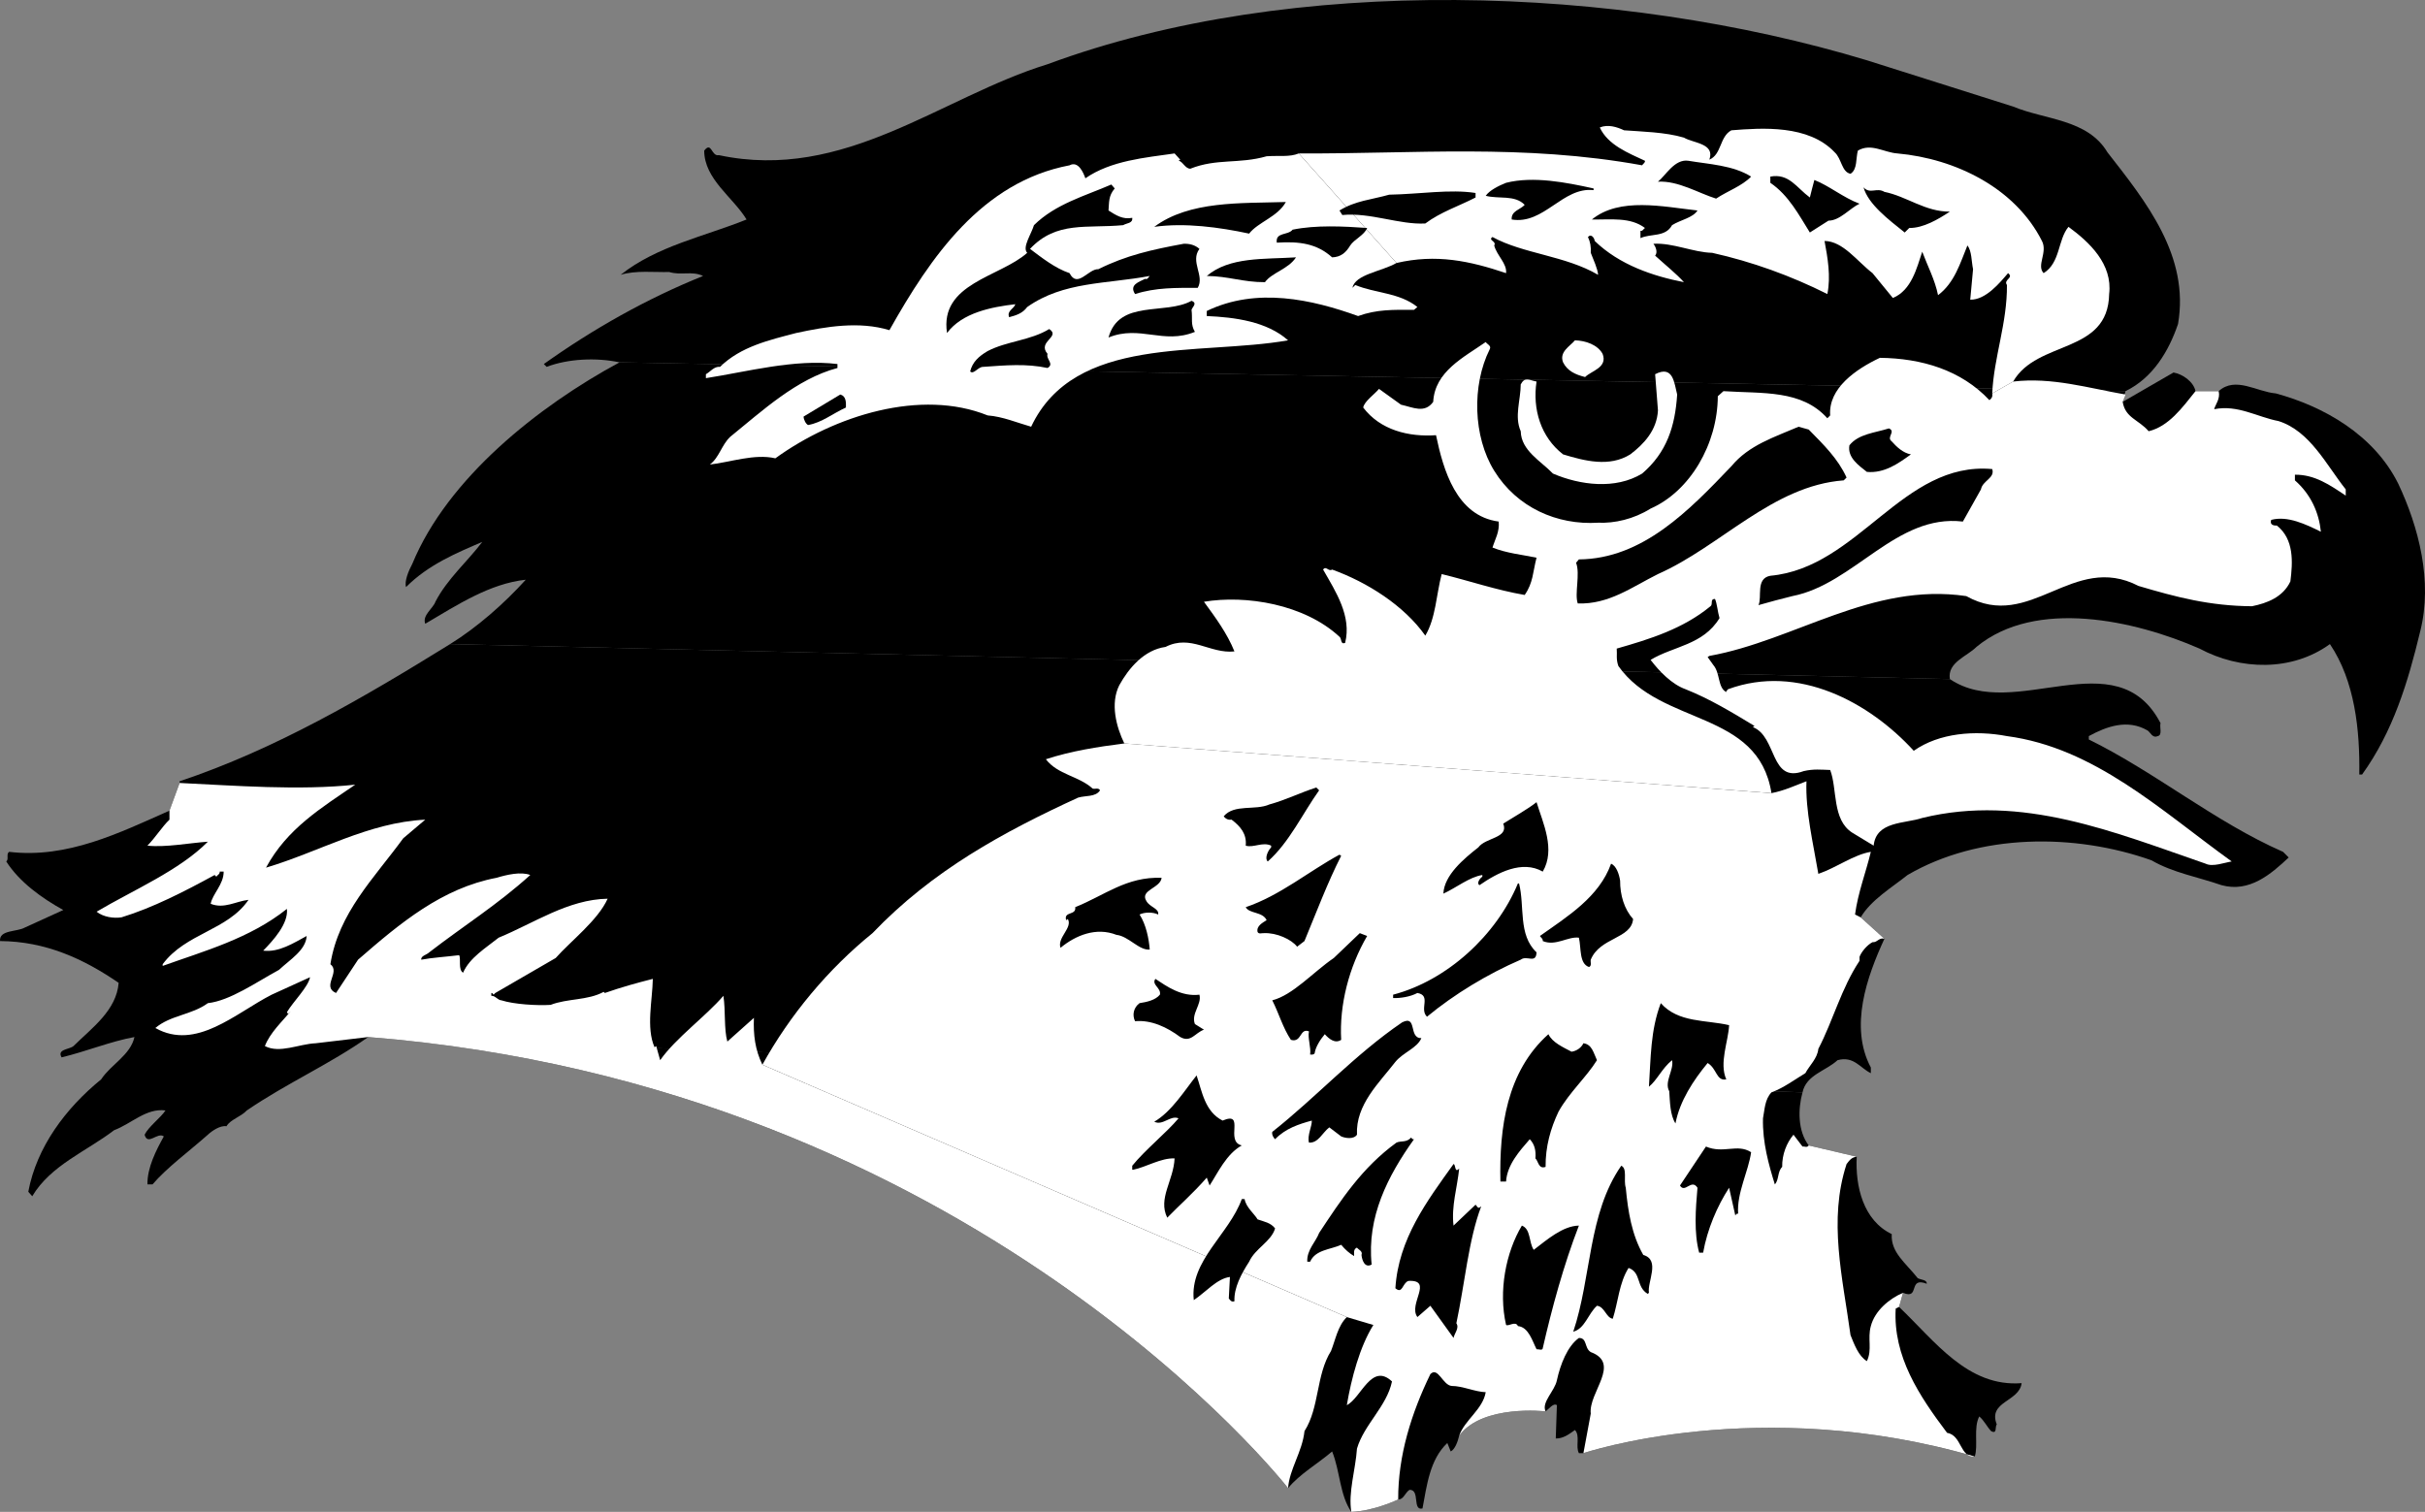
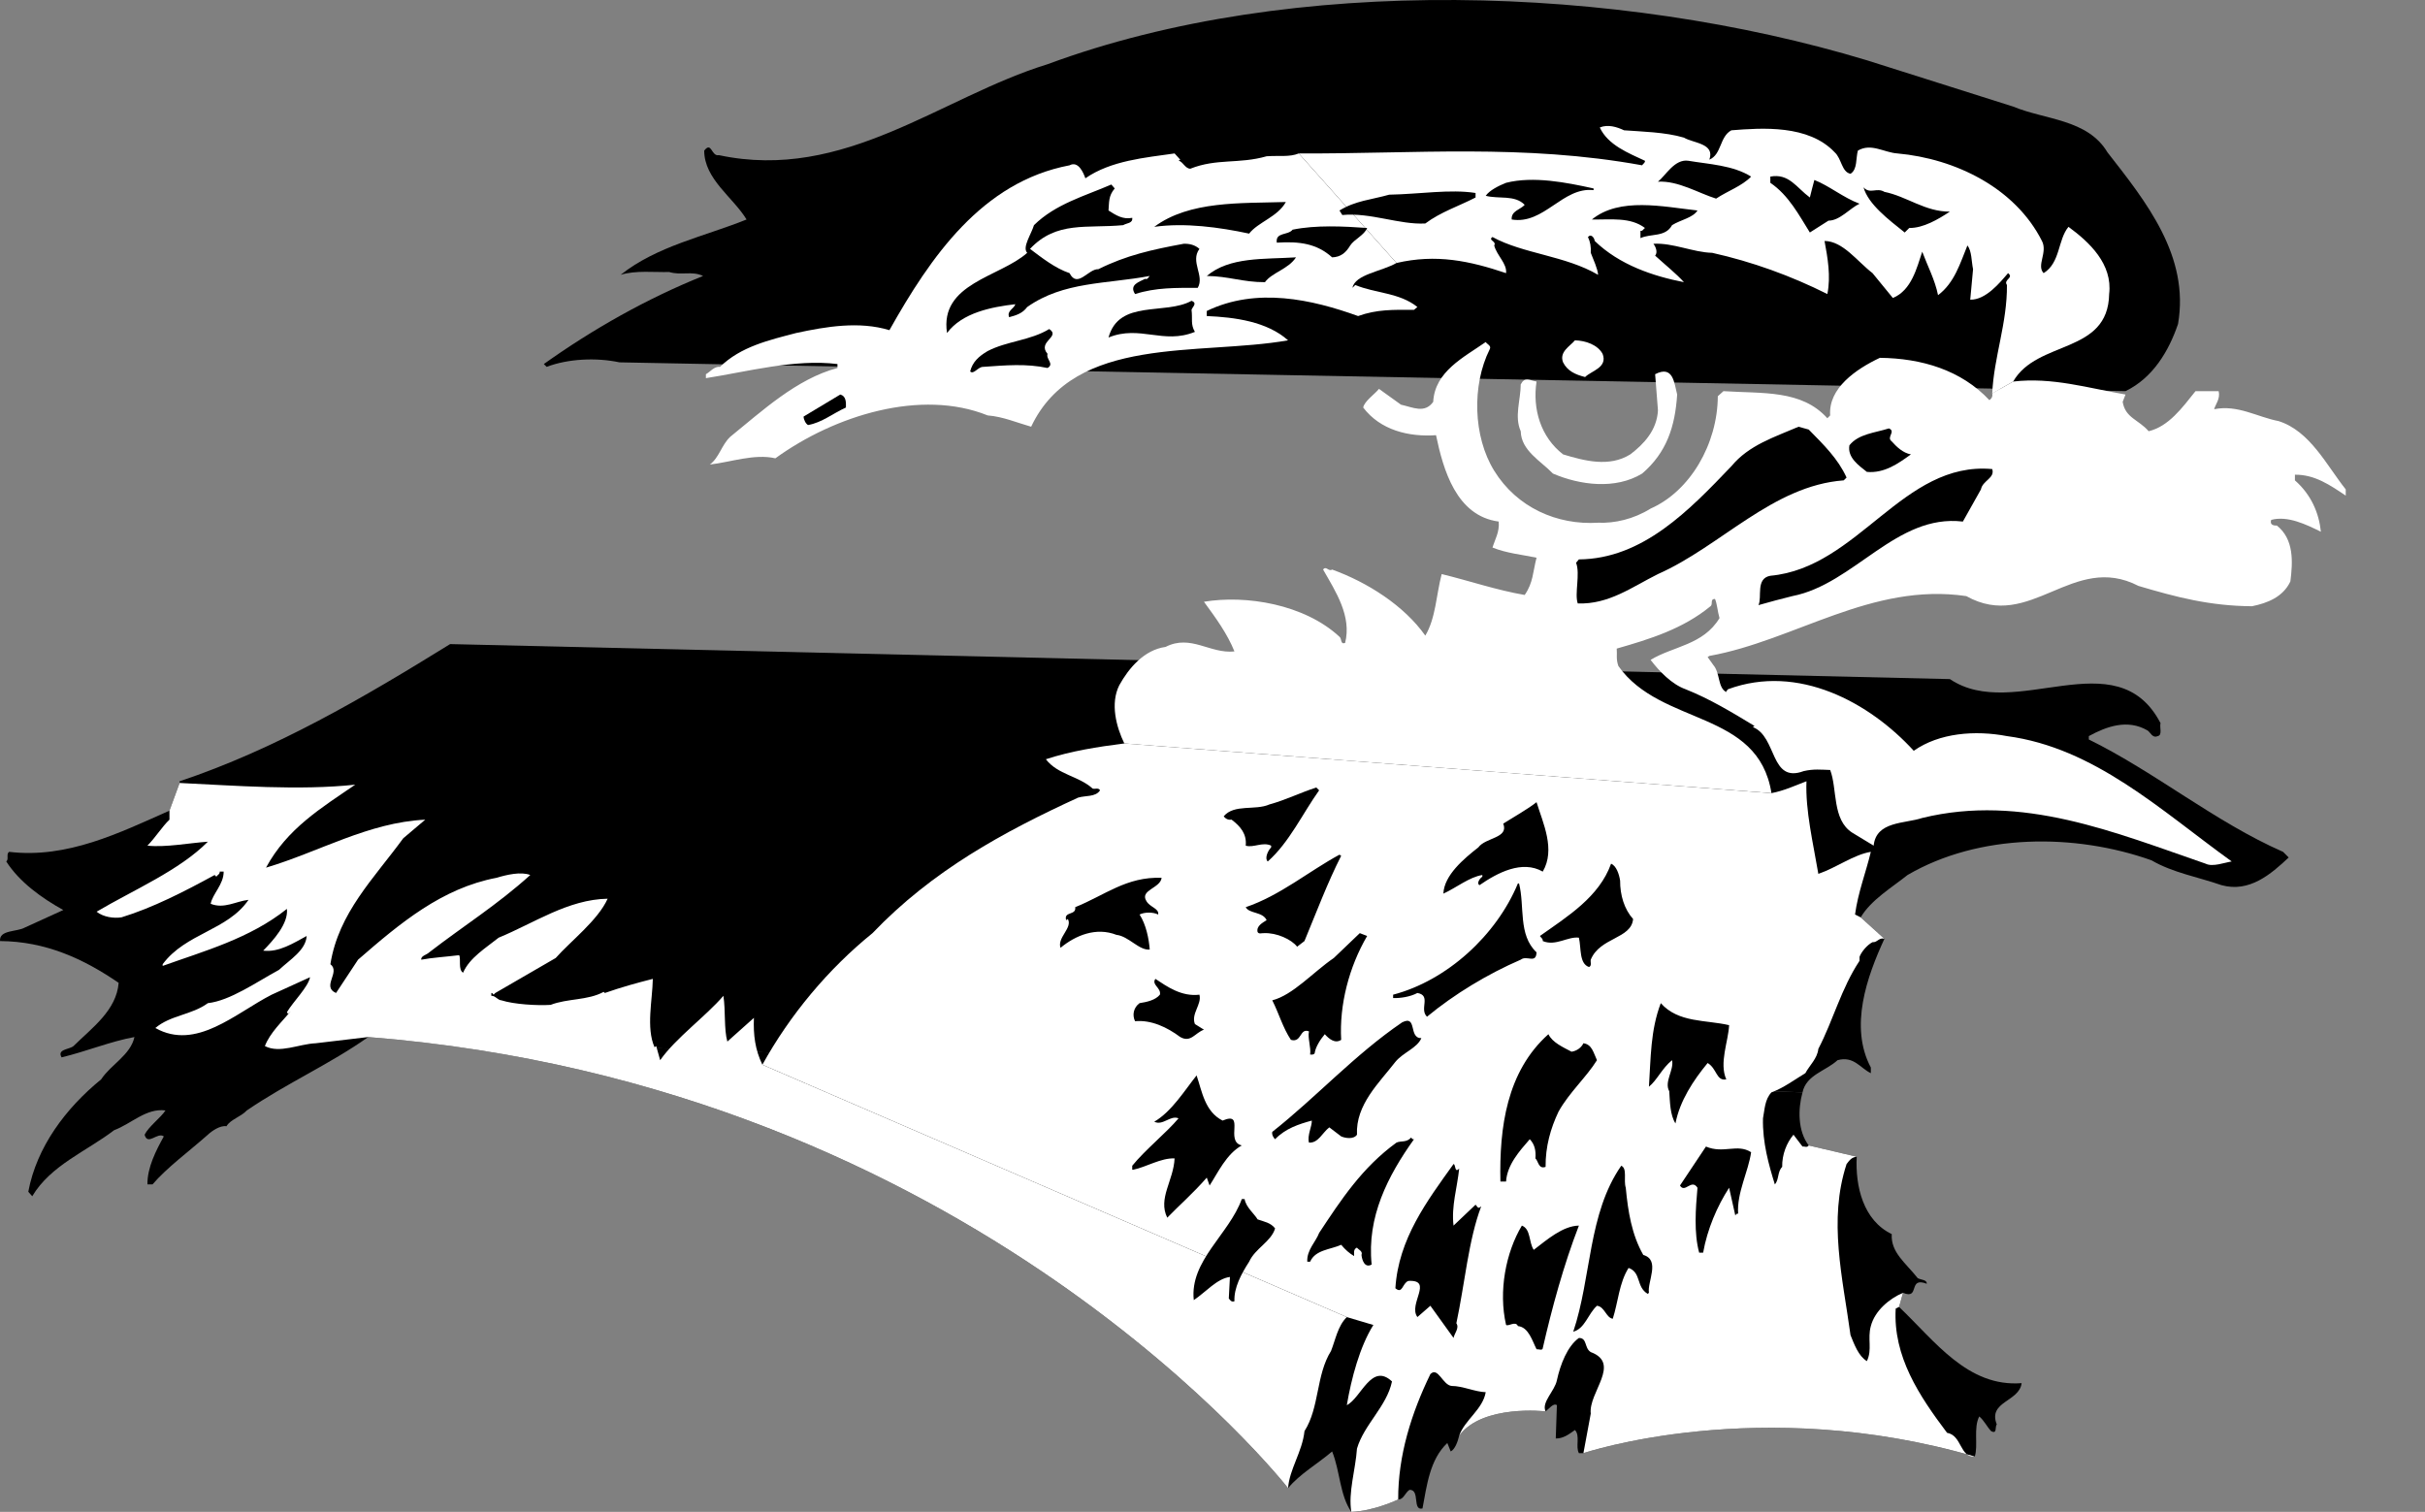
<svg xmlns="http://www.w3.org/2000/svg" width="429.445" height="267.779">
  <rect width="100%" height="100%" fill="#808080" stroke="none" />
  <path d="M109.71 64.178c-4.161-.883-9.118-.637-12.903.8l-.5-.5c8.746-6.226 18.25-11.593 28.203-15.601-2.024-.95-3.84-.043-6-.7-2.55.079-5.938-.335-8.602.5 6.465-5.128 14.809-6.78 22.301-9.8-2.367-3.922-7.492-7.144-7.5-12.2 1.332-1.718 1.246 1.09 2.598.802 22.277 4.75 39.297-10.286 58.203-16.102 43.39-16.078 101.058-14.012 145.098-.7l25.902 8.2c5.656 2.363 13.172 2.2 16.7 8.102 6.882 8.804 14.566 18.386 12.5 30.398-1.65 4.844-4.458 9.55-9.302 11.902L109.71 64.178" />
-   <path d="M79.71 114.08c4.773-2.95 9.562-7.164 13.398-11.402-6.395.687-12.18 4.488-17.801 7.8-.574-1.495 1.41-2.734 1.8-3.898 2.086-4.043 5.723-7.18 8.301-10.601-4.48 1.933-9.52 3.996-13.5 8-.316-1.028.43-2.844 1.102-4.102 6.266-15.184 22.293-27.91 36.7-35.7l266.698 5.102-.5 1.899 9-5.2c1.63.29 3.532 1.61 3.899 3.301h4.101c2.965-2.68 6.766.13 10.102.399 8.476 2.289 17.402 7.332 21.7 16 3.632 7.691 6.112 17.273 3.898 26.101-2.165 9.016-4.809 17.774-10.301 25.399h-.5c.125-7.871-.781-16.547-5.2-23.098-6.734 4.899-15.906 4.653-23.097.797-11.399-4.988-28.996-8.953-39.5-.297-1.64 1.672-5.195 2.746-4.703 5.7l-265.598-6.2" />
  <path d="M65.21 183.678c-6.755 4.785-14.438 8.172-21.5 13-1.032 1.12-2.934 1.617-3.602 2.8-1.067-.195-2.555.797-3.301 1.5-3.301 2.934-7.266 5.825-9.797 8.801h-.902c-.04-2.976 1.53-6.03 2.902-8.5-1.121-.836-2.856 1.723-3.402-.3.71-1.446 2.859-3.016 3.699-4.301-3.403-.45-6.047 2.36-9.098 3.5-4.879 3.734-11.242 6.21-14.5 11.7l-.7-.798c1.481-7.914 6.602-14.77 12.9-19.902 1.718-2.633 5.187-4.285 5.898-7.5-4.098.734-8.559 2.555-12.899 3.601-.867-1.46 1.364-1.379 2.102-2 3.312-3.261 7.61-6.32 8-11.199-6.258-4.289-12.95-7.347-21-7.402-.211-2.012 3.008-1.598 4.398-2.399l6.801-3.101c-3.726-2.047-7.777-4.938-10.101-8.598.507-.387-.07-1.297.5-1.703 10.335 1.234 19.585-3.394 28.402-7.297l1.797-4.902v-.3c16.984-5.685 32.515-14.77 47.902-24.298l265.598 6.2c11.406 7.706 29.5-7.165 37.3 7.8-.203.73.38 2.137-.5 2.297-.94.418-1.269-.656-1.8-1-3.52-2.055-7.235-.73-10.399 1v.602c11.754 5.765 22.328 14.605 34.399 19.898l1 1c-3.153 2.957-6.953 6.262-11.899 4.902-4.144-1.449-8.605-2.191-12.398-4.402-13.555-4.812-30.496-4.812-43.203 2.602-2.824 2.254-6.457 4.402-8.297 7.5l4.2 3.8c-3.106 6.735-6.243 15.575-2.403 22.801v1c-1.86-.875-3.016-3.105-5.899-2.3-2.074 1.921-5.543 2.581-6.199 5.699l-254-9.801" />
  <path d="M319.21 193.479c-.833 2.996-.833 6.879 1.097 9.398l8.5 2c-.266 5.23 1.136 11.262 6.203 13.703-.192 3.258 2.453 5.078 4.598 7.797.582.336 1.656.254 1.601 1-3.418-1.324-1.105 2.89-4.2 1.602l-.702 2.5c6.36 6.058 12.144 14.238 21.703 13.5-.387 3.3-6.008 3.218-4.402 7.3-.364.461.128 1.782-1 1.2-.77-.82-1.184-1.813-2.098-2.602-1.067 2.027-.16 5.168-.8 7.102-38.161-11.106-69.302-.602-69.302-.602h-.8c-.641-1.168.27-3.066-.7-4.098-1.097.782-2.09 1.528-3.398 1.5l.2-5.902c-.626-.434-1.368.64-2 1.102 0 0-11.184-1.29-15.302 4.3-.261 1.106-.757 2.426-1.5 2.801l-.601-1.5c-3.117 2.945-3.614 7.488-4.399 11.598-1.855.433-.37-3.367-2.3-3.3-.797.51-1.043 1.75-2 1.702 0 0-4.25 2.059-8.301 2.2-2.063-2.977-1.98-7.192-3.399-10.7-2.547 2.188-5.77 4.004-7.8 6.5 0 0-55.637-71.402-162.899-79.902l254 9.8" />
  <path fill="#fff" d="M135.01 188.58c-1.29-2.68-1.617-5.242-1.5-8.3l-4.703 4.199c-.621-2.215-.29-5.434-.7-8.102-3.14 3.656-8.43 7.457-11.199 11.402l-.699-2.5-.3.2c-1.52-3.461-.364-8.336-.301-12.102-2.79.707-5.512 1.453-8.5 2.5l-.2-.2c-2.847 1.548-6.398 1.138-9.398 2.302-2.371.156-6.5-.094-8.703-.801-.688-.035-1.102-.86-1.797-.8v-.5c.2-.056.281.19.398.3l.301-.3 10.7-6.2c2.597-2.945 7.472-6.664 9.199-10.5-7.016.12-13.047 4.332-19.301 6.902-2.254 1.809-5.145 3.543-6.297 6.2-.914-.508-.336-2.489-.703-3.102-2.278.281-4.84.445-6.7.8-.12-.683.954-.851 1.403-1.3 6.16-4.754 12.023-8.39 17.898-13.7-1.66-.636-4.14-.058-6 .5-9.62 1.837-16.976 7.95-24.5 14.5l-3.898 5.899c-2.621-1.129.848-3.691-1-5.098 1.433-9.086 7.715-15.199 12.898-22.3l3.899-3.301c-10.074.488-18.75 5.691-28.2 8.5 3.75-6.938 9.782-10.574 15.801-14.7-9.902 1.067-21.39.16-31.101-.3l-1.797 4.902v1.598c-1.297 1.23-2.453 3.129-3.902 4.601 3.183.348 7.48-.48 10.699-.699-5.035 5.094-13.215 8.563-19.7 12.399 1.196.957 3.016 1.207 4.403 1 5.55-1.696 11.168-4.586 16.5-7.5l.297.3c.156-.277.652-.445.601-.902h.7c.011 2.277-1.97 3.93-2.301 5.703 2.394.953 4.46-.453 6.703-.703-3.73 5.457-11.082 5.867-15.203 11.402v.301c7.261-2.613 15.441-4.844 22-10.101.297 2.613-2.43 5.59-4.2 7.398 2.762.34 5.32-1.312 7.7-2.598-.145 2.524-2.957 4.176-4.899 6-4.09 2.223-8.632 5.446-12.601 5.899-2.887 2.11-6.606 2.11-9.297 4.402 7.234 4.07 14.176-2.625 20.598-5.902l6.8-3.098c-.336 1.75-2.98 4.309-4.101 6.2l.203.3.5-.5c-1.48 1.781-3.711 3.848-4.602 6.2 2.625 1.363 6.012-.372 9-.5l9.301-1.102c107.262 8.5 162.899 79.902 162.899 79.902.214-3.324 2.527-6.46 2.902-10.101 2.683-4.211 2.02-9.91 4.7-14.2.792-1.988 1.206-4.468 2.8-6l-103.5-44.699" />
  <path fill="#fff" d="m238.51 233.28 4.7 1.398c-2.411 3.851-3.9 9.469-4.7 14.2 2.535-1.259 4.351-7.622 8-4.2-.922 4.426-4.969 7.648-6.203 11.902-.254 3.762-1.574 7.727-1 11.2 4.05-.141 8.3-2.2 8.3-2.2-.035-7.8 2.36-15.32 5.7-22.203 1.37-1.379 2.195 2.008 3.8 2.102 1.868-.008 4.18 1.062 6 1.101-.5 3.02-3.718 4.922-4.699 7.7 4.118-5.59 15.301-4.301 15.301-4.301-.773-1.618 1.625-3.602 2-5.5.613-2.809 1.856-6.032 3.899-7.5 1.507-.02.93 1.796 2.101 2.5 5.438 2.023-.43 7.148 0 10.898l-1.3 7s31.14-10.504 69.3.602c-2.664.214-2.25-3.754-4.902-4.2-4.95-6.574-9.574-13.515-9.098-22l.598-.3.703-2.5c-2.442 1.039-5 3.187-5.703 5.898-.621 2.246.289 4.148-.7 6.203-1.488-.898-2.234-2.965-2.898-4.601-1.402-10.262-3.96-20.34-.7-30.301.54-.695.868-1.192 1.798-1.3l-8.5-2c-.278.456-.774.124-1.098.202l-1.601-2.101c-1.215 1.445-2.04 3.511-2 5.699-.868.867-.536 2.273-1.301 3.101-1.051-3.39-2.211-7.437-2.098-11.699.3-1.523.3-3.34 1.5-4.601 2.188-.805 4.008-2.207 6-3.399.734-1.37 2.137-2.61 2.3-4.3 2.645-5.083 4.052-10.704 7.298-15.602v-.7c.304-.843 1.297-2.085 2.3-2.601.817.106 1.145-.887 2.102-.598l-4.2-3.8-1-.5c.528-3.922 1.93-7.473 2.798-11.102-3.016.488-6.074 2.8-9.297 3.902-.906-5.398-2.313-11.18-2.102-16.402-2.027.762-3.925 1.668-6.199 2.102l-114.601-8.801c-4.743.601-9.454 1.347-13.899 2.8 2.133 2.758 5.77 2.926 8.3 5.2.442.12 1.02-.211 1.298.3-.77 1.227-2.59.895-3.899 1.301-13.148 6.04-25.789 12.895-36.398 24-7.817 6.329-14.59 14.426-19.5 23.301l103.5 44.7" />
  <path fill="#fff" d="M313.71 140.479c-2.356-14.809-19.54-11.832-27.102-22.5-.454-1.23-.204-2.055-.301-3.102 5.879-1.68 11.746-3.5 16.601-7.5.516-.379-.144-1.285.801-1.297.375.836.457 2.242.8 3.399-2.905 4.789-8.19 4.957-12.202 7.398 1.531 2.02 3.761 4.332 6.203 5.203 4.254 1.692 8.219 4.086 12.2 6.5l-.302.2c4.332 1.683 3.012 10.027 9 7.8 1.778-.418 3.102-.25 4.7-.203 1.293 3.34.3 8.793 3.902 11.102l3.797 2.3c.449-4.363 5.488-3.867 8.601-4.902 17.711-4.336 34.23 2.606 50.2 8.102 1.218.617 3.367-.207 4.601-.399-12.555-9.062-24.285-20.133-39.8-22.203-5.637-1.07-11.997-.574-16.5 2.602-7.81-8.547-20.45-15.489-32.9-10.899-.108.203-.355.285-.3.5-1.543-.793-1.047-3.355-2.3-4.8l-1-1.403.3-.2c15.172-2.734 28.723-13.062 45.5-10.597 11.395 6.375 18.832-7.836 30.5-1.8 6.672 1.98 12.621 3.55 20.098 3.597 2.687-.543 5.496-1.617 6.8-4.398.43-3.414.676-7.465-2.398-9.899-.562.04-1.305-.125-1-1 2.918-.777 6.14.793 8.8 2.098-.347-3.371-1.75-6.594-4.6-9.098v-1c3.511-.047 6.238 1.852 9 3.7v-1.102c-3.426-4.301-6.317-10.332-11.9-12.098-3.753-.71-7.222-2.941-11.401-2.101.214-.84 1.12-1.832.8-3.2h-4.101c-2.352 2.938-4.746 6.243-8.297 7.098-1.82-2.094-4.133-2.344-4.602-5.2l.5-1.3c-6.558-1.129-13.004-3.113-19.898-2.297l-3.703 2.098c.105.472-.059.887-.5 1.199-5.012-5.352-12.035-7.418-19.399-7.5-4.203 1.984-9.16 5.371-8.8 10.203l-.5.5c-4.57-5.086-11.426-4.344-18.399-4.8l-1 .898c-.043 8.484-4.918 16.828-11.902 19.902-3.012 1.883-6.399 2.625-9.297 2.5-7.266.457-14.371-2.683-18.402-9.203-3.735-6.039-3.98-15.125-.801-21.5.37-.648-.453-.894-.7-1.297-3.886 2.715-9.007 5.192-9.3 10.598-1.528 2.113-3.59.957-5.7.5l-3.898-2.801c-.77.945-2.586 2.184-2.8 3.3 3.023 4.005 8.062 5.243 12.898 4.903 1.281 6.125 3.594 14.305 11.101 15.297.176 1.816-.652 3.137-1.101 4.602 2.515 1.015 5.242 1.261 7.8 1.8-.66 2.52-.578 4.418-2.097 6.598-5.004-.855-9.797-2.508-14.703-3.7-.961 3.669-1.043 7.802-2.899 10.903-3.761-5.332-10.289-9.465-16.5-11.703-.644.422-1.058-.734-1.601 0 2.277 3.973 5.086 8.27 3.902 13-.883.313-.55-.762-1-1.098-6.242-5.78-16.57-7.433-24-6.199 2.059 2.817 4.125 5.625 5.399 8.797-4.332.461-7.72-3.09-12.2-.797-3.78.516-6.507 3.738-8.199 6.797-1.613 3.219-.539 7.352.899 10.3l114.601 8.802M230.01 27.178c-1.688.672-3.34.34-5.703.5-4.906 1.41-8.79.336-13.5 2.199-.91.04-1.406-1.367-2.098-1.398l.3-.2-1-1.101c-5.218.754-11.25 1.25-15.8 4.402-.32-.922-1.23-3.152-2.8-2.3-15.532 2.949-24.622 16.25-31.9 29.199-5.362-1.63-11.23-.637-16.5.5-4.808 1.257-9.847 2.414-13.5 6-1.058-.114-1.718.879-2.5 1.3v.7c7.227-1.121 15.735-3.438 23.298-2.5v.699c-7.23 1.918-13.344 7.617-19 12.199-1.531 1.45-1.946 3.68-3.598 4.902 3.55-.394 7.93-1.964 11.598-1.101 10.543-7.64 25.828-12.348 37.601-7.598 2.688.207 5.164 1.281 7.7 2 7.71-16.336 29.77-12.535 45.5-15.3-3.75-3.348-9.454-4.09-14.399-4.301v-.899c8.828-4.262 18.66-2.031 26.8.899 3.345-1.196 6.153-1.114 9.9-1.102l.6-.5c-3.19-2.566-7.401-2.402-11-3.898l-.5.5c.462-2.391 5.173-2.887 7.798-4.399L230.01 27.178" />
  <path fill="#fff" d="M247.307 46.58c7.039-1.629 12.906-.387 19.402 1.797.195-1.687-1.621-3.094-2.101-4.898.48-.758-1.172-.922-.301-1.5 5.406 2.972 12.926 3.304 18.703 6.699-.078-1.082-.82-2.653-1.3-3.899.066-1.066-.099-1.976-.5-2.8.566-.66 1.144.164 1.198.699 4.407 4.258 10.356 6.238 15.801 7.3-1.312-1.472-3.379-3.124-5.101-4.699.484-.574.152-1.484-.301-2.101 3.43-.207 7.062 1.527 10.402 1.601 7.07 1.579 13.93 4.055 20.399 7.301.636-3.164.058-6.383-.5-9.402 3.285.043 5.761 3.597 8.5 5.699l3.601 4.402c3.328-1.382 4.234-5.347 5.2-8.199.937 2.52 2.257 5 2.8 7.7 2.93-2.204 3.918-5.676 5.2-8.801.784.976.702 2.796 1 4.199l-.5 5.402c2.765.051 5.242-3.004 6.699-4.703 1.105.871-.88 1.121-.2 2.102.063 6.785-2.332 12.816-2.601 19.199l3.703-2.098c4.25-7.426 16.808-4.781 17-15.5.637-5.312-3.496-9.195-7.203-11.902-1.91 2.297-1.414 6.344-4.399 8.199-1.312-1.36.754-3.672-.3-5.7-4.73-9.374-15.305-14.577-25.598-15.5-2.348-.152-4.66-1.89-7-.5-.387 1.423-.059 3.321-1.3 4.102-1.567-.285-1.567-2.68-2.802-3.8-4.632-4.91-12.812-4.336-18.3-3.899-2.11 1.133-1.696 4.274-3.899 5.2 1.043-2.907-2.84-2.907-4.5-3.903-3.297-.988-7.59-1.07-10.601-1.297-1.286-.601-2.856-1.097-4.301-.5 1.445 3.121 5.078 4.528 8 5.899.054.363-.36.527-.5.8-21.008-3.824-40.426-2.007-60.797-2.101l17.297 19.402" />
  <path d="M233.608 139.979c-2.891 4.035-5.286 9.238-9.098 12.601-.567-.469-.07-1.793.598-2.5v-.3c-1.497-.727-3.149.43-4.5 0 .195-2.047-.88-3.372-2.5-4.602-.528.074-1.024-.09-1.399-.598 1.863-2.219 5.582-.98 8.098-2.101 2.855-.778 5.496-2.102 8.3-3l.5.5m38.501 2.101c1.16 3.75 3.39 8.38 1.101 12.297-3.66-2.102-8.039.211-11.2 2.402-.558-.289.02-1.199.5-1.5v-.3c-2.296.351-4.608 2.254-6.901 3.3.144-3.277 3.613-6.168 6.199-8.199 1.297-1.773 5.43-1.605 4.402-4.203 1.77-1.121 4.414-2.61 5.899-3.797m-34.598 9.5c-2.414 4.742-4.399 10.031-6.5 15.098l-1.3 1c-.974-1.274-3.618-2.516-5.903-2.399-.36-.035-.856.215-1.098-.199-.254-1.074.902-1.652 1.598-2.101-.696-1.532-3.09-1.121-3.7-2.301 6.063-2.043 11.266-6.422 16.602-9.3l.3.202m49.399 4.399c-.008 2.574.735 5.054 2.301 6.8-.328 3.54-5.863 3.211-7.5 7.2-.098.39.234 1.05-.3 1.3-1.782-.582-1.368-3.39-1.801-5.199-1.961-.254-4.11 1.563-6.399.598.059-.442-.355-.606-.5-.899 4.938-3.507 10.473-6.894 12.598-12.8.93.37 1.426 1.855 1.601 3m-81.198-.5c-.192 1.836-3.907 2.164-2.7 4.101.61 1.121 2.262 1.29 2.098 2.399-.91-.45-2.399-.45-3.301 0 1.152 1.78 1.648 4.257 1.8 6.199-1.89.207-3.706-2.352-5.898-2.598-3.59-1.41-7.226.078-9.902 2.297-.63-1.805 2.18-3.539 1.3-5.098l-.3.2c-.473-1.618 1.84-.79 1.601-2.301 5.278-2.125 9.078-5.43 15.301-5.2m63.301 1.001c1.035 4.058-.203 9.097 3.098 12.199-.082 2.105-1.73.45-2.801 1.3-5.871 2.54-11.739 6.09-16.598 10.102-1.418-1.367.813-3.762-1.7-4.203-1.288.688-3.023.938-4.3.902v-.601c9.54-2.504 18.297-10.52 22.098-19.7h.203m-26.902 9.302c-3.211 5.495-4.946 12.19-4.598 18.398-1.09.73-2.164-.176-2.902-1-.832.988-1.66 2.308-1.801 3.402-.188.23-.438.23-.797.2.195-1.212-.465-2.946-.203-4.102-1.668-.66-1.254 2.066-3.2 1.5-1.44-2.16-2.101-4.637-3.3-7 3.676-.942 7.23-4.992 10.902-7.5l4.598-4.399 1.3.5m-29.699 10.399c.465 1.707-1.52 3.363-.8 5.2l1.601 1c-1.574.55-2.32 2.366-4.2 1.3-2.331-1.742-5.144-3.067-8-2.8-.53-1.09-.28-2.415.798-3.2 1.316-.203 2.804-.535 3.601-1.5.278-1.184-1.543-1.762-.8-2.8 2.07 1.37 4.628 3.187 7.8 2.8m93.802 5.402c-.145 2.918-1.794 6.715-.5 9.598-1.79.34-1.626-1.89-3.302-2.899-2.539 3.075-4.933 6.711-5.699 10.7-.969-1.512-.969-3.825-1.101-5.7-.942-1.68.875-3.742.5-5.5-1.774 1.426-2.68 3.575-4.098 4.7.34-5.09.258-9.965 2.098-14.801 3.117 3.515 7.992 2.933 12.101 3.902m-54.499 2.297c-.75 1.777-3.227 2.52-4.602 4.203-2.84 3.688-7.055 7.57-6.801 12.899-.582.867-2.07.62-2.797.3l-2.102-1.601c-1.218.93-1.965 2.828-3.601 2.7-.344-1.274.562-2.927.5-3.9-2.332.641-4.645 1.387-6.5 3.301-.211-.18-.625-.761-.5-1.3 7.804-6.153 14.582-13.668 23-19.399 2.734-1.375 1.082 2.836 3.402 2.797m26.598 2.403c.91-.13 1.734-.712 2.101-1.5 1.535.21 1.782 1.699 2.399 3-1.856 2.995-4.914 5.722-6.797 9.097-1.422 2.988-2.332 6.207-2.3 9.8-1.27.458-1.27-1.03-1.802-1.5.118-1.347-.129-2.503-1-3.398-1.855 2.133-4.004 4.528-4.199 7.5h-1c-.207-9.582 1.113-19.496 8.5-26.101.711 1.484 2.61 2.308 4.098 3.101m-66.399 4.2c.965 2.859 1.461 6.41 4.602 8 4.129-1.754.328 3.699 3.398 4.398-2.738 1.531-4.226 4.836-5.699 7.102l-.5-1.399c-2.406 2.766-4.887 4.914-7 7.098-1.687-3.422 1.125-6.563 1.3-10.5-2.41-.11-5.05 1.543-7.3 2h-.2v-.7c2.282-2.816 6.083-5.87 8.2-8.398-1.453-.613-2.777 1.371-4.3.598 3.093-1.79 5.406-5.59 7.5-8.2m38.499 11.302c-4.652 6.511-8.37 13.78-7.5 22.199-1.203.671-1.699-.735-1.8-1.7.27-.687-.56-.933-.801-1.3-.668.28-.5.945-.5 1.5-.828-.473-1.57-1.133-2.297-2-1.918.867-4.563.867-5.5 3h-.5c-.133-2.051 1.52-3.54 2.098-5.102 3.886-5.875 7.601-11.574 13.699-16 .844-.367 1.754.047 2.601-.898.145.203.227.367.5.3m59.7 2.301c-.489 3.465-2.555 7.184-2.301 10.899-.254-.078-.336.086-.5.3l-1.098-4.902c-2.125 3.285-3.86 7.332-4.601 11.5h-.7c-.953-3.508-.625-7.805-.3-11.5-1.067-1.672-2.223 1.055-3.098-.398l4.598-6.899c3.132 1.328 5.527-.574 8 1m-51.7 2.899c-.343 3.379-1.418 6.683-1 10.101l3.899-3.703c.23.203.394.695.703.5l.297-.2c-2.258 5.934-2.918 13.782-4.399 20.7.57.848-.34 1.758-.5 2.602l-4.101-5.7-2.297 2c-1.703-2.27 2.926-6.648-1.602-6.402-1.093.414-1.011 2.398-2.3 1.3.546-8.734 5.585-15.425 10.3-22 .41.048.16 1.7 1 .802m29.5 3.398c.395 4.191 1.055 8.324 3.102 11.902 3.078.883.68 4.766 1 6.7l-.203.199c-2.098-1.223-1.11-3.785-3.399-4.598-1.675 2.63-1.84 6.016-2.8 9-1.188-.172-1.434-2.156-2.801-2.3-1.61 1.464-2.106 4.027-4.2 4.597 3.25-9.66 2.59-20.894 8.5-29.398 1.114.488.372 2.554.801 3.898m-67.5 2c.23 1.45 1.72 2.606 2.301 3.602 1.152.41 2.309.574 3.098 1.601-.707 2.36-3.516 3.516-4.598 5.899-1.398 2.16-2.719 4.64-2.601 7-.532.203-.778-.211-1-.5l.199-3.801c-2.29.289-4.274 2.683-6.399 4.101-.765-6.953 6.258-11.66 8.5-17.902h.5m51.2 9c2.32-1.766 5.128-4.246 8-4.297-2.707 6.992-4.77 14.59-6.399 21.7-.023.492-.77.163-1.101.199-.743-1.442-1.403-3.922-3.301-4.102-.414-.973-1.653.098-2.098-.2-1.375-5.98-.05-12.839 2.8-17.597 1.61.63 1.196 2.942 2.099 4.297" />
  <path fill="#fff" d="M283.807 62.678c.945 2.433-2.031 3.012-3.098 4.101-1.742-.43-3.144-1.09-3.902-2.601-.73-1.875 1.25-2.867 2.101-3.899 1.88.04 4.024.786 4.899 2.399" />
  <path fill="#fff" d="M297.01 69.877c-.363 5.645-1.848 10.273-6.203 14-4.735 2.879-11.012 2.055-15.797 0-2.156-2.242-5.625-4.059-5.703-7.5-1.164-2.59-.004-5.562 0-8.297.738-1.398 1.48-.738 2.8-.5-.742 4.883.747 9.84 4.7 12.899 3.812 1.156 8.191 2.312 11.902 0 2.402-1.817 4.719-4.297 4.899-7.801l-.5-6.399c3.21-1.664 3.375 1.559 3.902 3.598" />
  <path d="M320.307 76.08c2.613 2.664 5.176 5.14 6.703 8.5l-.5.5c-12.594.934-21.766 11.676-32.902 16.598-4.56 2.265-8.692 5.406-14.2 5.2-.605-1.696.47-5.251-.3-7.2l.5-.598c11.34-.094 19.601-8.77 27-16.5 3.093-3.754 7.64-5.16 11.902-7l1.797.5m14.703 2.098c.8.894 1.957 2.055 3.398 2.3-2.187 1.57-4.664 3.387-7.8 3.102-1.407-1.117-3.473-2.523-3.098-4.703 1.61-2.035 4.5-2.2 7-3 1.3.555-.516 1.543.5 2.3m17.797 4.903c.515 1.613-1.711 2.028-2 3.598l-3.2 5.699c-11.796-1.406-19.234 11.07-30.199 13.203-2.007.512-3.988 1.008-6 1.598.688-1.418-.55-4.723 2.102-5.2 15.61-1.421 23.457-20.343 39.297-18.898m-42.699-51.8c-1.645 1.69-4.125 2.519-6.2 3.898-3.129-.965-6.683-3.195-10.3-3 1.39-1.106 2.957-4.078 5.402-3.7 3.586.61 7.883.778 11.098 2.801m10.402 3.7c.262-1.016.512-2.09.797-3.102 2.605 1.012 5.168 3.16 8 4.203-1.676.778-3.496 3.008-5.5 3l-3.297 2.098c-1.887-3-3.703-6.555-7-8.801v-1.098c3.297-.62 4.621 1.942 7 3.7m-38.3-1.602v.3c-5.474-.62-8.778 6.153-14.5 5.2-.145-1.527 1.593-1.773 2.3-2.598-1.781-1.82-4.59-.992-6.902-1.601.656-.961 2.312-1.79 3.601-2.301 4.82-1.223 10.688-.066 15.5 1m-84.801 0c-1.144 1.332-.976 2.488-1.101 3.902 1.281.817 2.52 1.641 4.203 1.301.133 1.004-1.024.918-1.602 1.297-6.441.613-11.812-.789-16.5 4.203 2.043 1.535 4.438 3.434 7 4.297 1.407 2.773 3.305-.781 5.102-.7 4.976-2.476 9.52-3.468 15.098-4.5 1.035-.042 2.027.204 2.8.903-1.683 2.278.961 4.754-.3 6.899-3.864.004-7.415-.078-11.098 1.101-1.11-1.676.793-2.172 1.797-2.703.398.203.566-.293.8-.5-7.671 1.445-15.273.95-21.699 5.5-.843 1.152-2 1.48-3.199 1.8-.453-1.144.867-1.476 1.098-2.3-4.196.492-9.403 1.484-12.098 5.102-1.351-8.82 9.39-9.895 14.2-14.2-.926-.984.726-3.296 1.199-4.902 3.82-3.766 9.027-5.168 13.699-7.2l.601.7m136.302.602c4 .812 7.222 3.539 11.597 3.5-2.063 1.359-4.707 2.93-7.2 2.898l-.8.8c-2.82-2.257-6.453-4.984-7.297-8 1.172 1.282 2.328-.038 3.7.802m-72.403 1c-2.996 1.546-6.133 2.539-8.899 4.601-4.59.25-9.71-1.98-14.699-1.5l-.5-.8c2.844-1.747 5.652-1.91 8.8-2.801 5.446-.102 10.817-1.012 15.298-.301v.8" />
  <path d="M227.71 35.78c-1.454 2.644-4.923 3.554-6.5 5.597-5.282-1.133-11.395-1.96-16.802-1.2 6.235-4.644 15.32-4.148 23.301-4.398m72.899 1.501c-.82 1.312-2.97 1.64-4.5 2.597-1.196 2.184-3.758 1.441-5.598 2.3v-1.3c.355.11.52-.305.797-.5-2.59-1.953-5.977-1.457-9.399-1.5 4.907-4.004 12.594-2.27 18.7-1.598m-58.5 3.098c-.485 1.27-2.301 2.012-3 3.102-.79 1.308-1.696 2.05-3.2 2.101-2.71-2.445-5.77-2.86-9.8-2.601-.266-1.91 1.964-1.246 2.8-2.301 4.121-.848 8.996-.602 13.2-.301M229.51 45.58c-1.356 2.098-4.246 2.676-5.5 4.399-3.95.011-6.43-1.063-10.3-1.102 4.038-3.43 10.151-2.934 15.8-3.297m-18.5 9.297c.21 1.64-.203 2.55.598 3.902-5.594 2.286-9.723-1.27-15.301 1 1.86-6.812 10.039-3.921 14.703-6.5 1.117.43.129 1.09 0 1.598m-25.5 7.801c-.317.945 1.254 1.773 0 2.5-3.785-.809-7.422-.48-11.402-.2-.891-.03-1.72 1.454-2.301.801.418-1.66 1.492-2.652 3.101-3.601 3.43-1.778 7.559-1.86 10.899-3.899 2.113 1.38-2.18 2.207-.297 4.399m-35.703 9.5c-2.285 1.031-4.27 2.683-6.7 3.101-.378-.171-.792-.914-.8-1.5l6.5-3.902c1.027.273 1.027 1.348 1 2.3" />
</svg>